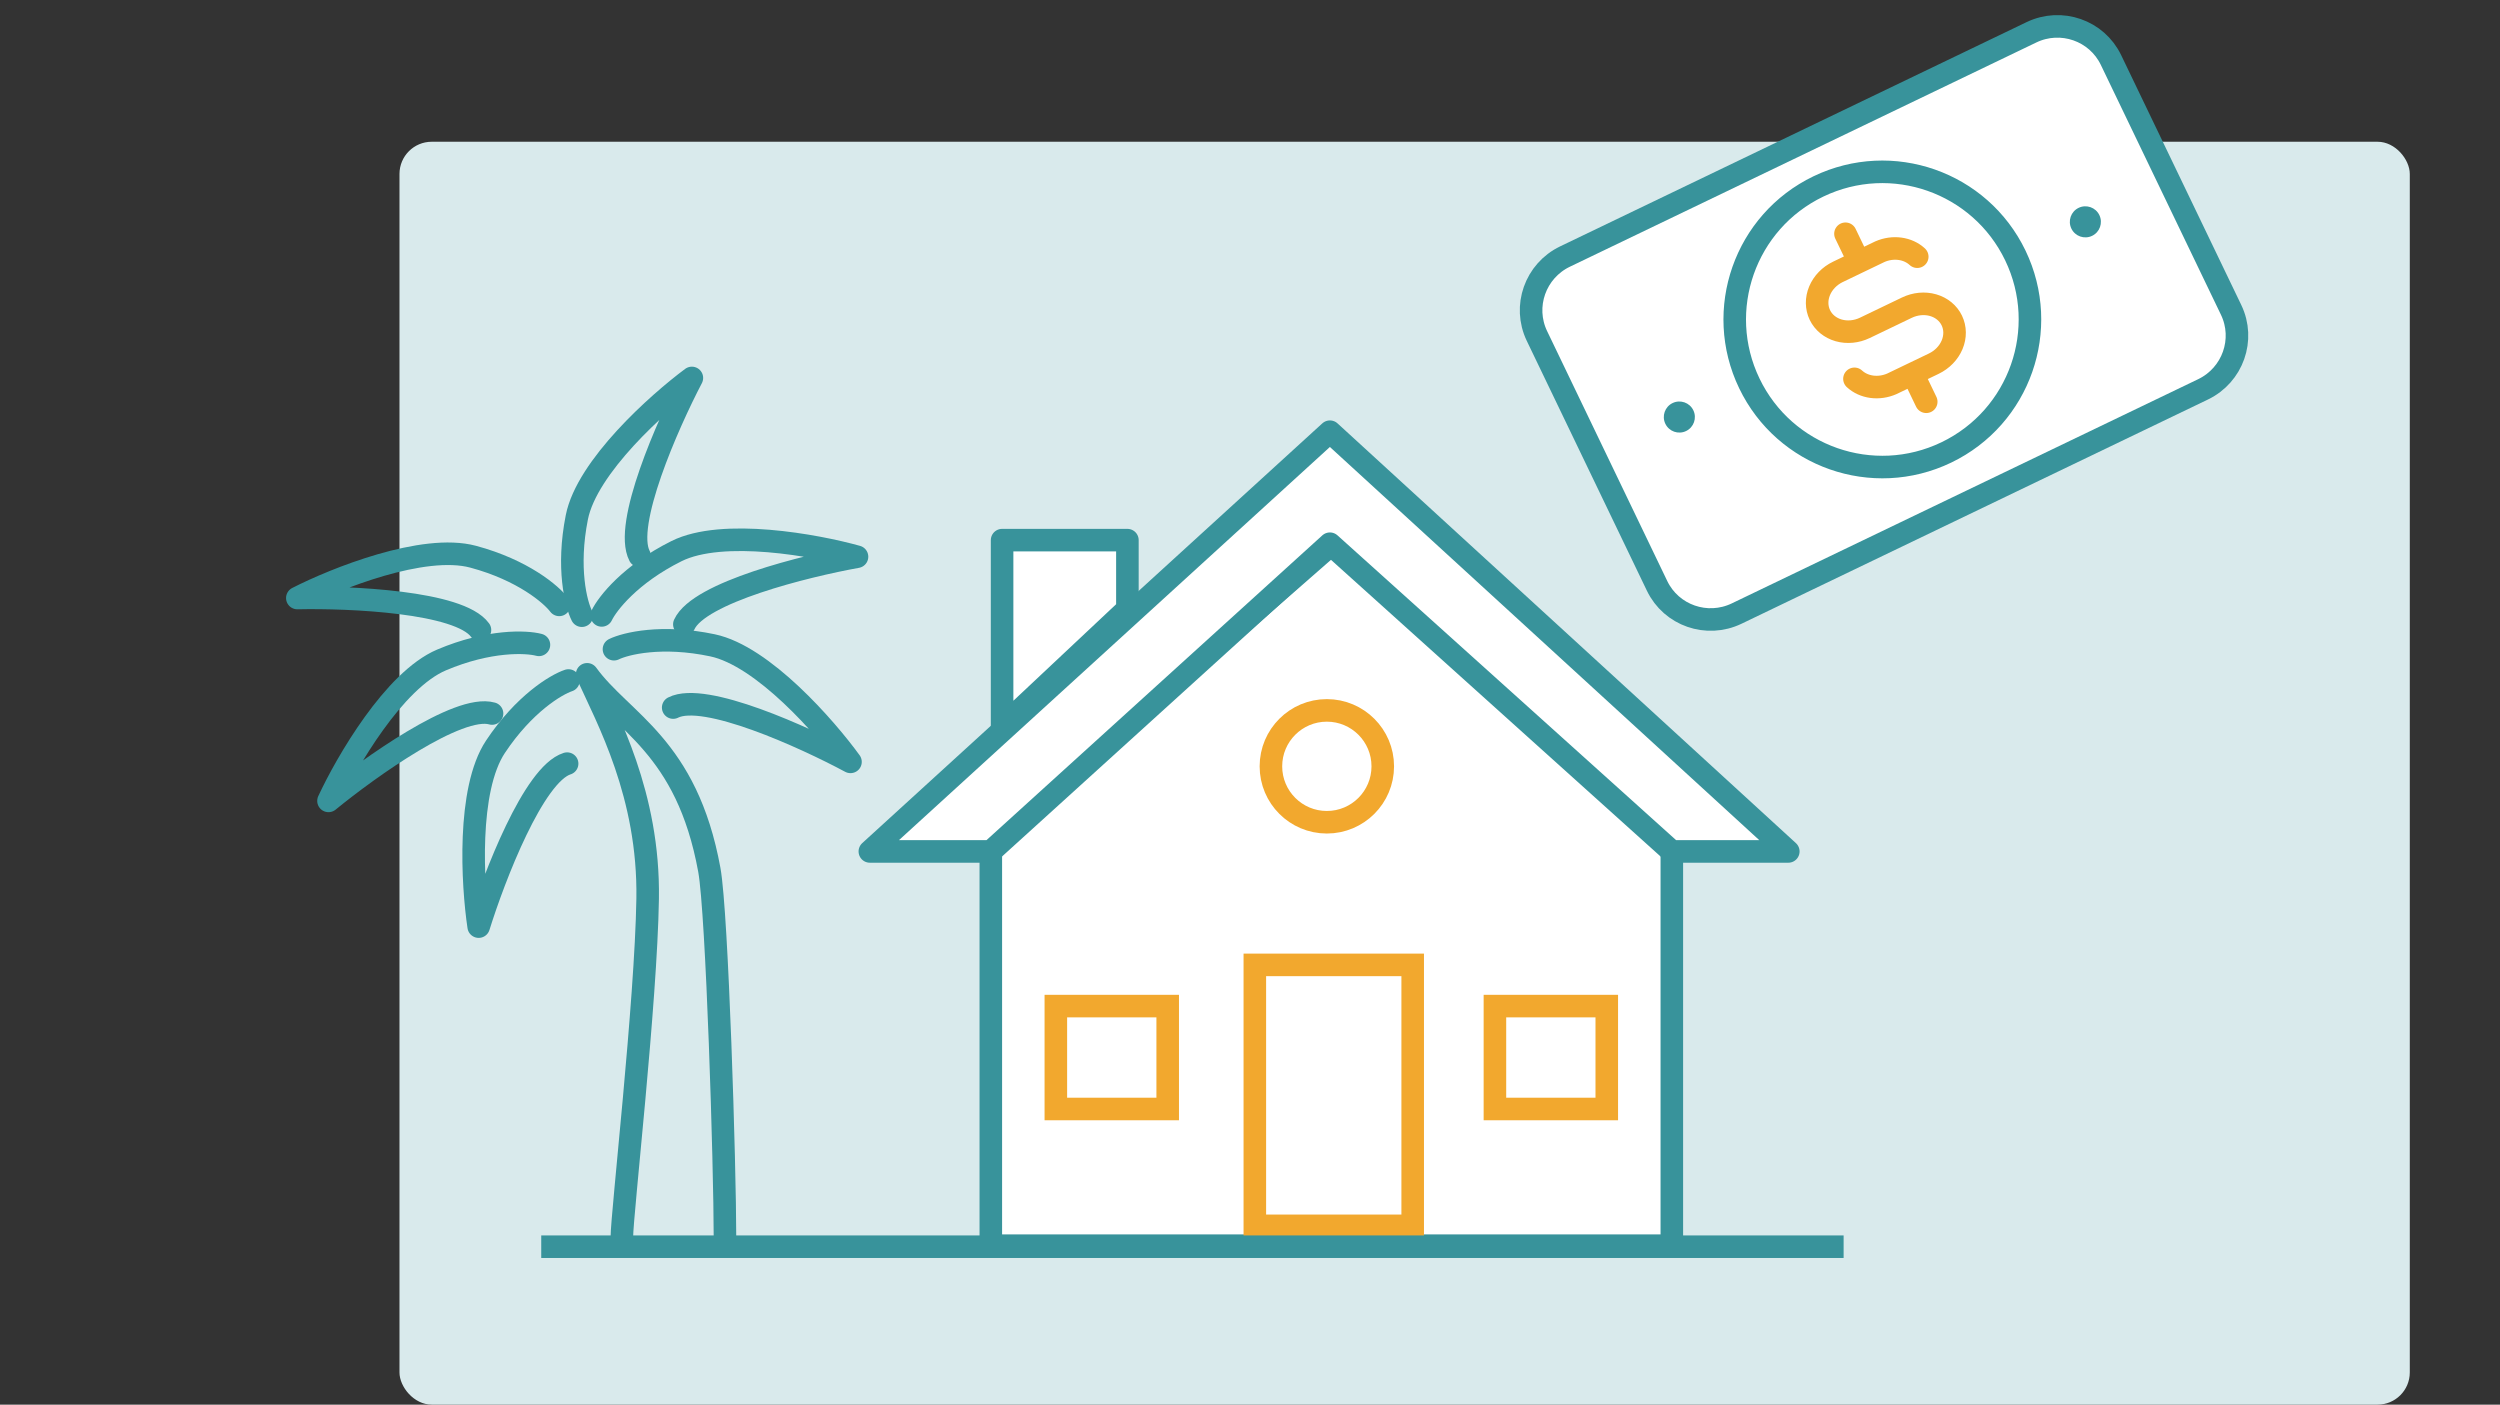
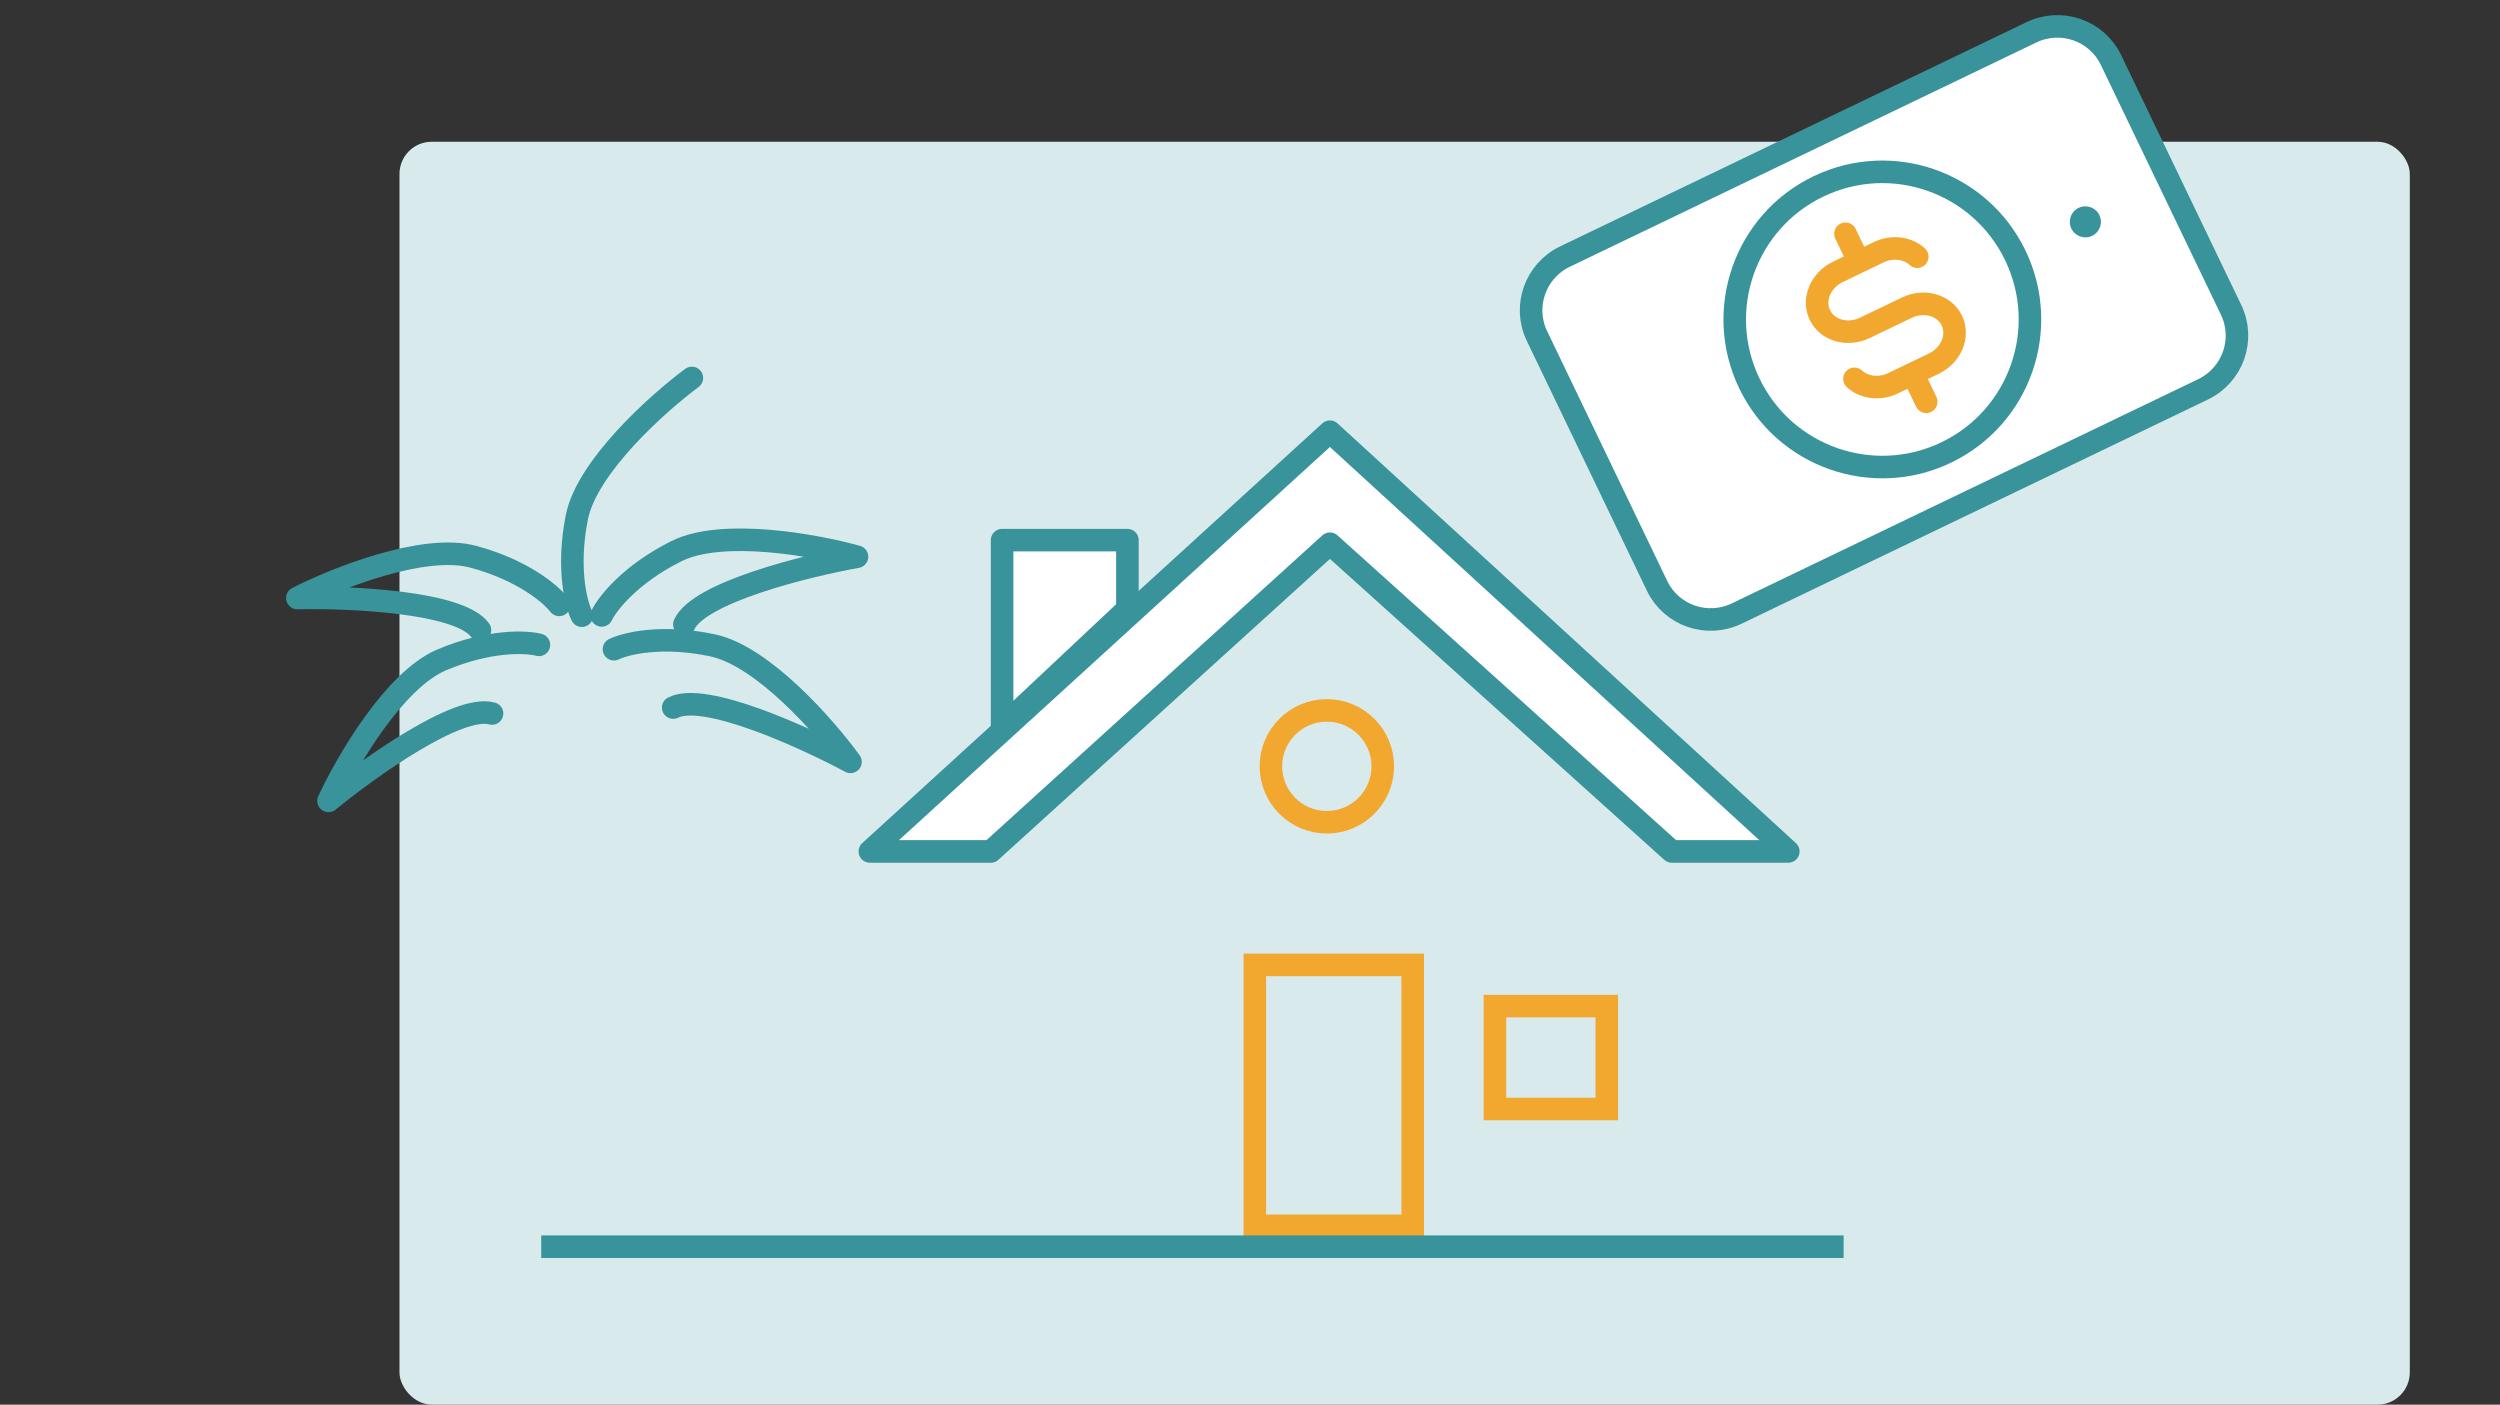
<svg xmlns="http://www.w3.org/2000/svg" width="388" height="218" viewBox="0 0 388 218" fill="none">
  <rect x="0" y="0" width="388" height="218" fill="#333333" stroke="none" />
  <rect x="62" y="22" width="312" height="196" rx="5" fill="#D9EAEC" />
-   <path d="M153.775 130.754V193.334H259.468V130.754L209.403 82.08L153.775 130.754Z" fill="white" stroke="#38939B" stroke-width="3.5" stroke-linejoin="round" />
  <path d="M135 132.144H153.774L206.402 84.384L259.466 132.144H277.545L206.402 67L135 132.144Z" fill="white" stroke="#38939B" stroke-width="3.5" stroke-linejoin="round" />
  <rect x="194.75" y="149.75" width="24.5" height="40.5" stroke="#F2A82E" stroke-width="3.5" />
  <path d="M174.972 83.83V94.533L155.525 112.8V83.83H174.972Z" fill="white" stroke="#38939B" stroke-width="3.5" stroke-linejoin="round" />
-   <rect x="163.867" y="156.145" width="17.36" height="15.97" stroke="#F2A82E" stroke-width="3.5" />
  <rect x="232.012" y="156.145" width="17.36" height="15.97" stroke="#F2A82E" stroke-width="3.5" />
  <circle cx="205.926" cy="118.933" r="8.68" stroke="#F2A82E" stroke-width="3.5" />
  <path d="M238.533 52.143C236.326 47.552 238.277 42.033 242.889 39.816L315.276 5.015C319.889 2.798 325.418 4.721 327.625 9.311L346.272 48.099C348.479 52.689 346.528 58.208 341.915 60.426L269.528 95.226C264.916 97.444 259.387 95.52 257.18 90.93L238.533 52.143Z" fill="white" stroke="#38939B" stroke-width="3.5" stroke-linecap="round" stroke-linejoin="round" />
  <circle cx="323.649" cy="34.43" r="2.411" transform="rotate(-25.676 323.649 34.43)" fill="#38939B" />
-   <circle cx="260.634" cy="64.725" r="2.411" transform="rotate(-25.676 260.634 64.725)" fill="#38939B" />
  <circle cx="292.14" cy="49.578" r="22.905" transform="rotate(-25.676 292.14 49.578)" fill="white" stroke="#38939B" stroke-width="3.5" />
  <path d="M297.558 39.84C296.84 39.177 295.905 38.749 294.873 38.61C293.84 38.47 292.758 38.626 291.765 39.058L285.246 42.192C283.949 42.815 282.926 43.871 282.401 45.127C281.876 46.383 281.892 47.736 282.446 48.888C283 50.041 284.047 50.898 285.356 51.273C286.664 51.647 288.128 51.507 289.425 50.884L295.944 47.75C297.24 47.126 298.704 46.986 300.013 47.36C301.321 47.735 302.368 48.592 302.922 49.745C303.476 50.898 303.493 52.251 302.968 53.507C302.442 54.762 301.419 55.818 300.122 56.441L293.603 59.575C292.61 60.007 291.528 60.163 290.496 60.023C289.463 59.884 288.528 59.456 287.81 58.794M286.416 36.279L288.506 40.625M296.863 58.008L298.952 62.354" stroke="#F2A82E" stroke-width="3.5" stroke-linecap="round" stroke-linejoin="round" />
-   <path d="M112.515 192C112.515 181 111.307 141.699 110.089 135.009C106.575 115.717 96.52 112.093 91.122 104.652C94.242 111.562 100.771 123.34 100.515 139.5C100.259 155.66 96.514 188.5 96.514 192" stroke="#38939B" stroke-width="3.5" stroke-linecap="square" stroke-linejoin="round" />
  <path d="M95.287 100.758C97.116 99.868 102.734 98.5 110.572 100.152C118.41 101.803 128.12 112.9 131.996 118.242C124.844 114.404 109.326 107.345 104.478 109.814" stroke="#38939B" stroke-width="3.5" stroke-linecap="round" stroke-linejoin="round" />
  <path d="M93.383 95.514C94.263 93.68 97.815 89.117 104.982 85.541C112.15 81.966 126.653 84.626 133.009 86.404C125.02 87.841 108.476 91.952 106.212 96.899" stroke="#38939B" stroke-width="3.5" stroke-linecap="round" stroke-linejoin="round" />
-   <path d="M90.302 95.556C89.391 93.737 87.961 88.135 89.527 80.279C91.092 72.424 102.081 62.591 107.379 58.657C103.621 65.851 96.734 81.445 99.256 86.266" stroke="#38939B" stroke-width="3.5" stroke-linecap="round" stroke-linejoin="round" />
+   <path d="M90.302 95.556C89.391 93.737 87.961 88.135 89.527 80.279C91.092 72.424 102.081 62.591 107.379 58.657" stroke="#38939B" stroke-width="3.5" stroke-linecap="round" stroke-linejoin="round" />
  <path d="M86.791 93.877C85.564 92.254 81.178 88.487 73.443 86.405C65.708 84.323 52.022 89.809 46.145 92.813C54.26 92.635 71.291 93.381 74.492 97.78" stroke="#38939B" stroke-width="3.5" stroke-linecap="round" stroke-linejoin="round" />
  <path d="M83.644 100.082C81.677 99.56 75.901 99.298 68.527 102.426C61.154 105.555 53.758 118.311 50.982 124.299C57.263 119.157 71.133 109.246 76.365 110.737" stroke="#38939B" stroke-width="3.5" stroke-linecap="round" stroke-linejoin="round" />
-   <path d="M88.229 105.614C86.3 106.261 81.334 109.222 76.9 115.892C72.465 122.563 73.313 137.284 74.291 143.811C76.705 136.061 82.829 120.152 88.018 118.516" stroke="#38939B" stroke-width="3.5" stroke-linecap="round" stroke-linejoin="round" />
  <path d="M84 193.489L286.129 193.489" stroke="#38939B" stroke-width="3.5" />
</svg>